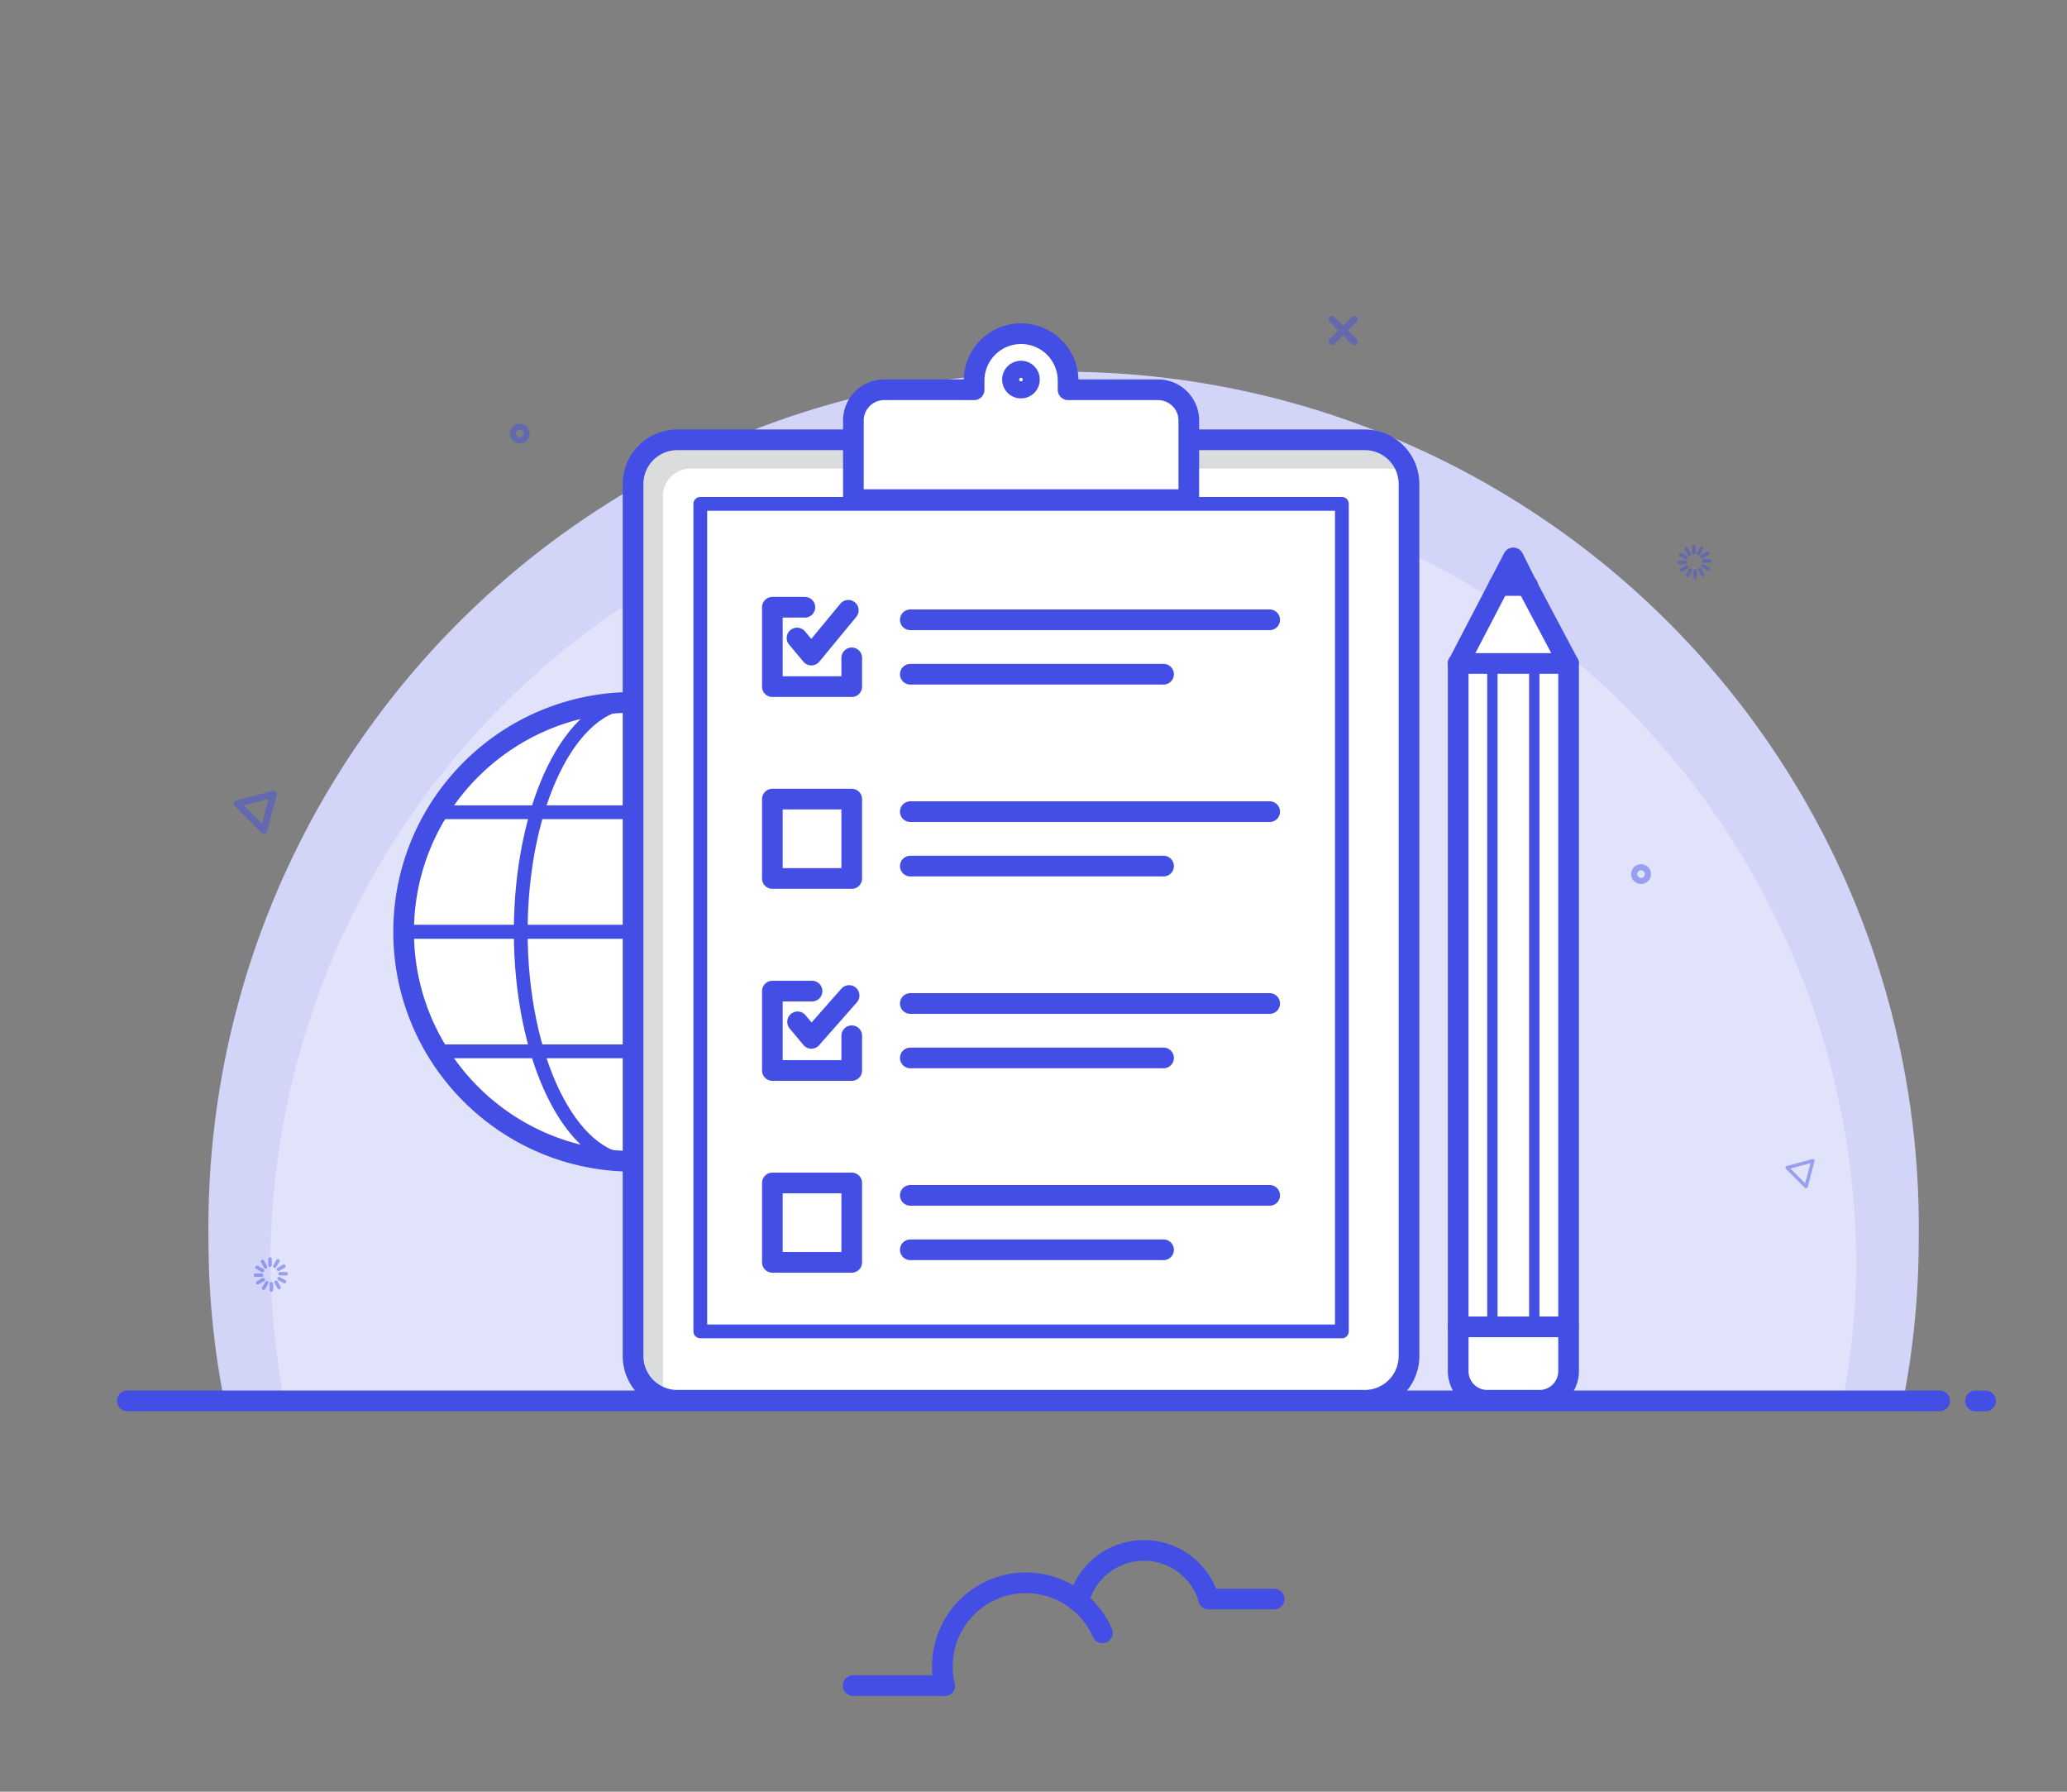
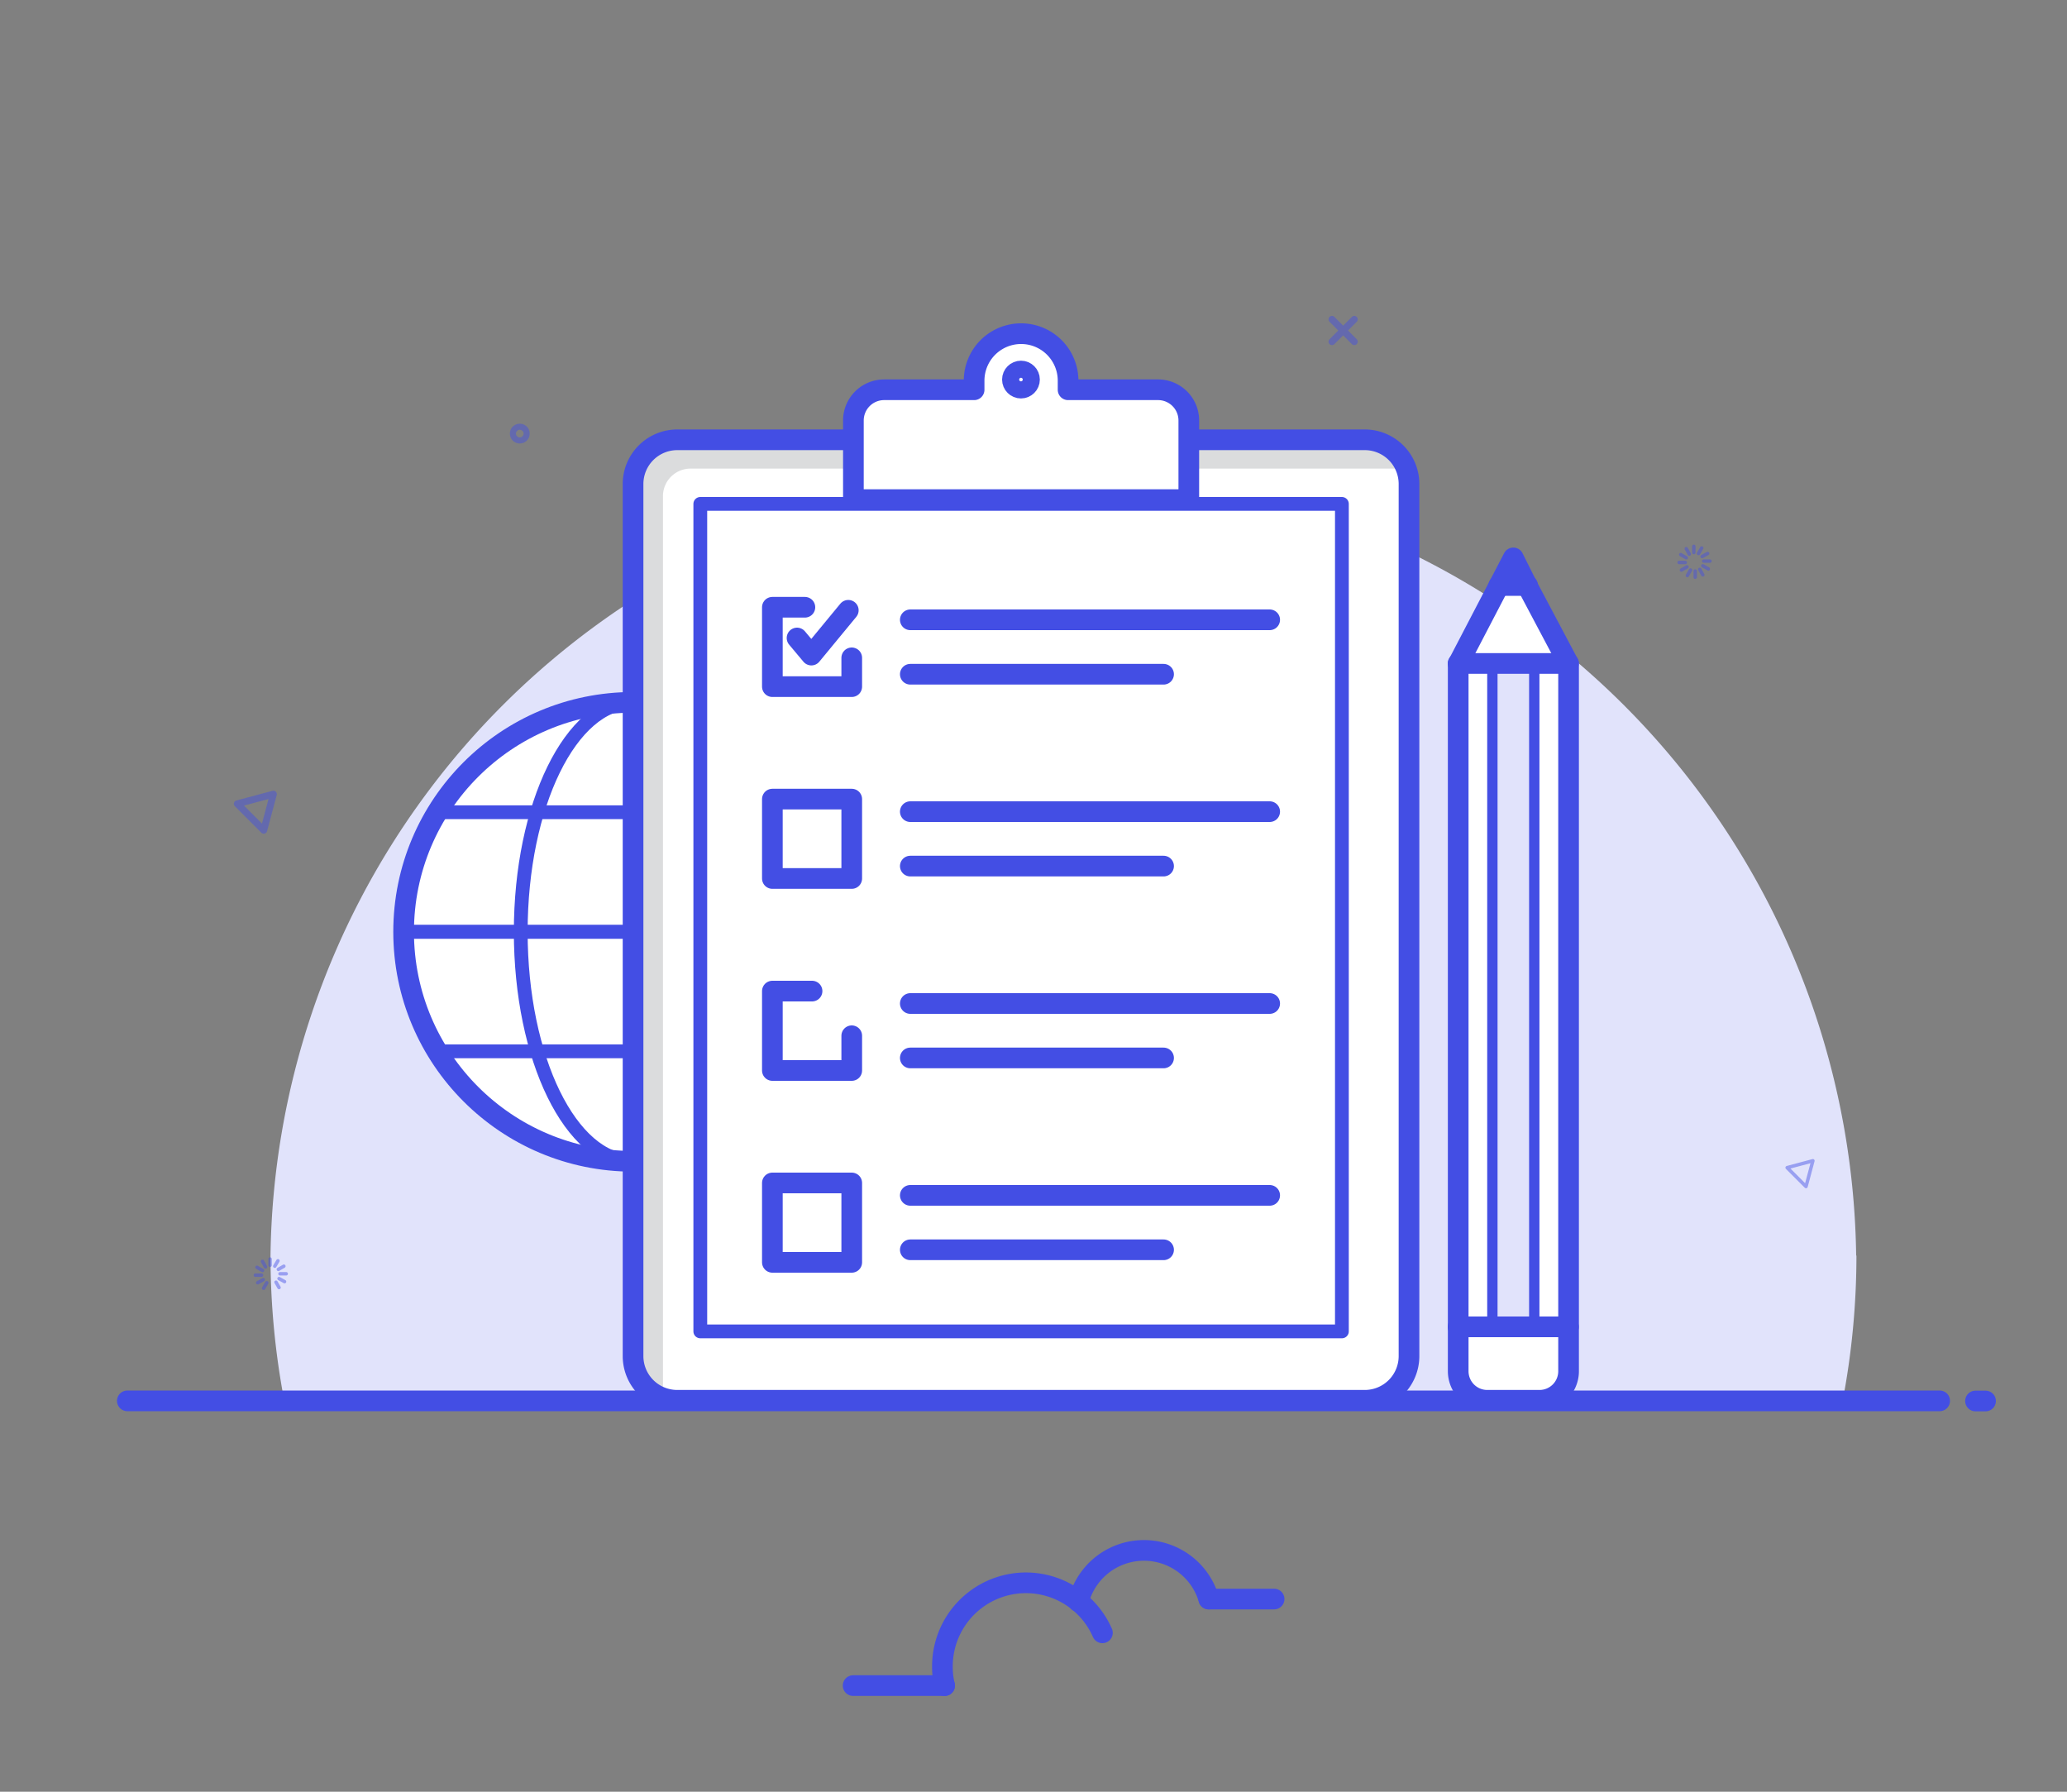
<svg xmlns="http://www.w3.org/2000/svg" id="Layer_1" data-name="Layer 1" viewBox="0 0 150 130">
  <rect x="0" y="0" width="150" height="130" fill="#808080" stroke="none" />
  <defs>
    <style>.cls-1{fill:#d2d4f8;}.cls-2{fill:#e1e3fb;}.cls-11,.cls-12,.cls-13,.cls-14,.cls-3,.cls-5,.cls-6,.cls-9{fill:none;}.cls-11,.cls-12,.cls-13,.cls-14,.cls-3,.cls-5,.cls-6,.cls-8,.cls-9{stroke:#434ee4;stroke-linecap:round;stroke-linejoin:round;}.cls-3,.cls-8{stroke-width:1.5px;}.cls-4,.cls-8{fill:#fff;}.cls-5{stroke-width:0.75px;}.cls-7{fill:#131721;opacity:0.15;}.cls-10,.cls-13,.cls-14,.cls-9{opacity:0.46;}.cls-11,.cls-13{stroke-width:0.5px;}.cls-12,.cls-14{stroke-width:0.25px;}</style>
  </defs>
-   <path class="cls-1" d="M139.24,89.82a61.37,61.37,0,0,1-1.13,11.82H16.27a60.59,60.59,0,0,1-1.14-11.82,62.06,62.06,0,1,1,124.11,0Z" />
  <path class="cls-2" d="M134.72,91.1a56.38,56.38,0,0,1-1,10.54H20.63a56.38,56.38,0,0,1-1-10.54,57.54,57.54,0,0,1,115.07,0Z" />
  <line class="cls-3" x1="68.55" y1="122.3" x2="61.91" y2="122.3" />
  <path class="cls-3" d="M68.55,122.3a5.65,5.65,0,0,1-.16-1.37A6.06,6.06,0,0,1,80,118.47" />
  <line class="cls-3" x1="92.46" y1="116.02" x2="87.72" y2="116.02" />
  <path class="cls-3" d="M78.26,116.21a4.9,4.9,0,0,1,9.46-.19" />
  <polyline class="cls-3" points="9.24 101.64 16.27 101.64 16.52 101.64 20.63 101.64 20.87 101.64 23.45 101.64 130.92 101.64 133.5 101.64 133.74 101.64 137.86 101.64 138.11 101.64 140.76 101.64" />
  <polygon class="cls-4" points="113.82 96.27 113.82 48.14 108.3 48.14 108.3 48.27 111.34 48.27 111.34 96.11 111.34 96.27 113.82 96.27" />
  <path class="cls-4" d="M113.82,99.49V96.27h-8v3.22a2.11,2.11,0,0,0,2.11,2.11h3.79A2.11,2.11,0,0,0,113.82,99.49Z" />
  <polygon class="cls-4" points="110.86 42.48 109.81 40.46 105.81 48.14 108.3 48.14 113.82 48.14 110.86 42.48" />
-   <rect class="cls-4" x="108.3" y="48.27" width="3.04" height="47.84" />
  <polygon class="cls-4" points="111.34 96.27 111.34 96.11 108.3 96.11 108.3 48.27 108.3 48.14 105.81 48.14 105.81 96.27 111.34 96.27" />
  <path class="cls-3" d="M113.82,48.14l-3-5.66-1-2-4,7.68V99.49a2.11,2.11,0,0,0,2.11,2.11h3.79a2.11,2.11,0,0,0,2.11-2.11V48.14Z" />
  <polyline class="cls-3" points="105.81 48.14 108.3 48.14 113.82 48.14" />
  <line class="cls-3" x1="108.77" y1="42.48" x2="110.86" y2="42.48" />
  <polyline class="cls-3" points="105.81 96.27 111.34 96.27 113.82 96.27" />
  <rect class="cls-5" x="108.3" y="48.27" width="3.04" height="47.84" />
  <circle class="cls-4" cx="45.94" cy="67.61" r="16.65" />
  <circle class="cls-3" cx="45.94" cy="67.61" r="16.65" />
  <ellipse class="cls-6" cx="45.94" cy="67.61" rx="8.15" ry="16.65" />
  <line class="cls-6" x1="29.29" y1="67.61" x2="62.59" y2="67.61" />
  <line class="cls-6" x1="29.29" y1="67.61" x2="62.59" y2="67.61" />
  <line class="cls-6" x1="45.94" y1="84.26" x2="45.94" y2="50.96" />
  <line class="cls-6" x1="45.94" y1="84.26" x2="45.94" y2="50.96" />
  <line class="cls-6" x1="60.15" y1="58.93" x2="31.73" y2="58.93" />
  <line class="cls-6" x1="60.15" y1="76.28" x2="31.73" y2="76.28" />
  <path class="cls-4" d="M102.25,35.12V98.39a3.21,3.21,0,0,1-3.2,3.21H49.15a3.21,3.21,0,0,1-3.21-3.21V35.12a3.21,3.21,0,0,1,3.21-3.21h49.9A3.21,3.21,0,0,1,102.25,35.12ZM97.38,96.6v-60H50.82v60Z" />
  <path class="cls-7" d="M99.12,31.9H49.22A3.21,3.21,0,0,0,46,35.11V98.38a3.22,3.22,0,0,0,2.25,3.07,3.31,3.31,0,0,1-.14-1V36a2,2,0,0,1,2-2h51.11a3.31,3.31,0,0,1,1,.14A3.21,3.21,0,0,0,99.12,31.9Z" />
  <rect class="cls-4" x="50.82" y="36.56" width="46.56" height="60.04" />
  <path class="cls-3" d="M99.05,101.6H49.15a3.21,3.21,0,0,1-3.21-3.21V35.12a3.21,3.21,0,0,1,3.21-3.21h49.9a3.21,3.21,0,0,1,3.2,3.21V98.39A3.21,3.21,0,0,1,99.05,101.6Z" />
  <rect class="cls-6" x="50.82" y="36.56" width="46.56" height="60.04" />
  <path class="cls-4" d="M86.27,30.51v5.74H61.93V30.51a2.23,2.23,0,0,1,2.23-2.23h6.53v-.66a3.41,3.41,0,0,1,6.82,0v.66H84A2.23,2.23,0,0,1,86.27,30.51Z" />
  <path class="cls-3" d="M77.51,28.28v-.66a3.41,3.41,0,0,0-6.82,0v.66H64.16a2.23,2.23,0,0,0-2.23,2.23v5.74H86.27V30.51A2.23,2.23,0,0,0,84,28.28Z" />
  <polyline class="cls-3" points="61.81 47.73 61.81 49.82 56.05 49.82 56.05 44.06 58.41 44.06" />
  <line class="cls-3" x1="66.06" y1="44.97" x2="92.14" y2="44.97" />
  <line class="cls-3" x1="66.06" y1="48.92" x2="84.44" y2="48.92" />
  <rect class="cls-3" x="56.05" y="57.98" width="5.76" height="5.76" />
  <line class="cls-3" x1="66.06" y1="58.89" x2="92.14" y2="58.89" />
  <line class="cls-3" x1="66.06" y1="62.84" x2="84.44" y2="62.84" />
  <polyline class="cls-3" points="61.81 75.15 61.81 77.67 56.05 77.67 56.05 71.91 58.93 71.91" />
  <line class="cls-3" x1="66.06" y1="72.81" x2="92.14" y2="72.81" />
  <line class="cls-3" x1="66.06" y1="76.76" x2="84.44" y2="76.76" />
  <rect class="cls-3" x="56.05" y="85.83" width="5.76" height="5.76" />
  <line class="cls-3" x1="66.06" y1="86.73" x2="92.14" y2="86.73" />
  <line class="cls-3" x1="66.06" y1="90.68" x2="84.44" y2="90.68" />
  <circle class="cls-8" cx="74.09" cy="27.54" r="0.62" />
  <polyline class="cls-3" points="57.84 46.29 58.88 47.53 61.56 44.28" />
-   <polyline class="cls-3" points="57.88 74.14 58.88 75.34 61.62 72.23" />
-   <circle class="cls-9" cx="119.09" cy="63.42" r="0.22" />
  <circle class="cls-9" cx="37.72" cy="31.46" r="0.22" />
  <g class="cls-10">
    <line class="cls-11" x1="98.28" y1="23.17" x2="96.66" y2="24.79" />
    <line class="cls-11" x1="96.66" y1="23.17" x2="98.28" y2="24.79" />
  </g>
  <g class="cls-10">
    <line class="cls-12" x1="19.6" y1="91.35" x2="19.6" y2="91.8" />
    <line class="cls-12" x1="19.05" y1="91.52" x2="19.27" y2="91.92" />
    <line class="cls-12" x1="18.65" y1="91.95" x2="19.05" y2="92.18" />
    <line class="cls-12" x1="18.53" y1="92.52" x2="18.98" y2="92.52" />
    <line class="cls-12" x1="18.7" y1="93.07" x2="19.1" y2="92.85" />
    <line class="cls-12" x1="19.13" y1="93.47" x2="19.36" y2="93.07" />
-     <line class="cls-12" x1="19.7" y1="93.6" x2="19.7" y2="93.14" />
    <line class="cls-12" x1="20.25" y1="93.42" x2="20.03" y2="93.03" />
    <line class="cls-12" x1="20.65" y1="92.99" x2="20.25" y2="92.77" />
    <line class="cls-12" x1="20.77" y1="92.42" x2="20.32" y2="92.42" />
    <line class="cls-12" x1="20.6" y1="91.87" x2="20.2" y2="92.1" />
    <line class="cls-12" x1="20.17" y1="91.48" x2="19.94" y2="91.87" />
  </g>
  <g class="cls-10">
    <line class="cls-12" x1="122.92" y1="39.64" x2="122.92" y2="40.09" />
    <line class="cls-12" x1="122.37" y1="39.81" x2="122.59" y2="40.2" />
    <line class="cls-12" x1="121.97" y1="40.24" x2="122.37" y2="40.47" />
    <line class="cls-12" x1="121.85" y1="40.81" x2="122.3" y2="40.81" />
    <line class="cls-12" x1="122.02" y1="41.36" x2="122.42" y2="41.13" />
    <line class="cls-12" x1="122.45" y1="41.76" x2="122.68" y2="41.36" />
    <line class="cls-12" x1="123.02" y1="41.88" x2="123.02" y2="41.43" />
    <line class="cls-12" x1="123.57" y1="41.71" x2="123.35" y2="41.31" />
    <line class="cls-12" x1="123.97" y1="41.28" x2="123.57" y2="41.05" />
    <line class="cls-12" x1="124.09" y1="40.71" x2="123.64" y2="40.71" />
    <line class="cls-12" x1="123.92" y1="40.16" x2="123.52" y2="40.38" />
    <line class="cls-12" x1="123.49" y1="39.76" x2="123.26" y2="40.16" />
  </g>
  <polygon class="cls-13" points="19.84 57.62 17.22 58.32 19.14 60.24 19.84 57.62" />
  <polygon class="cls-14" points="131.56 84.22 129.69 84.72 131.06 86.09 131.56 84.22" />
  <line class="cls-3" x1="143.36" y1="101.65" x2="144.09" y2="101.65" />
</svg>